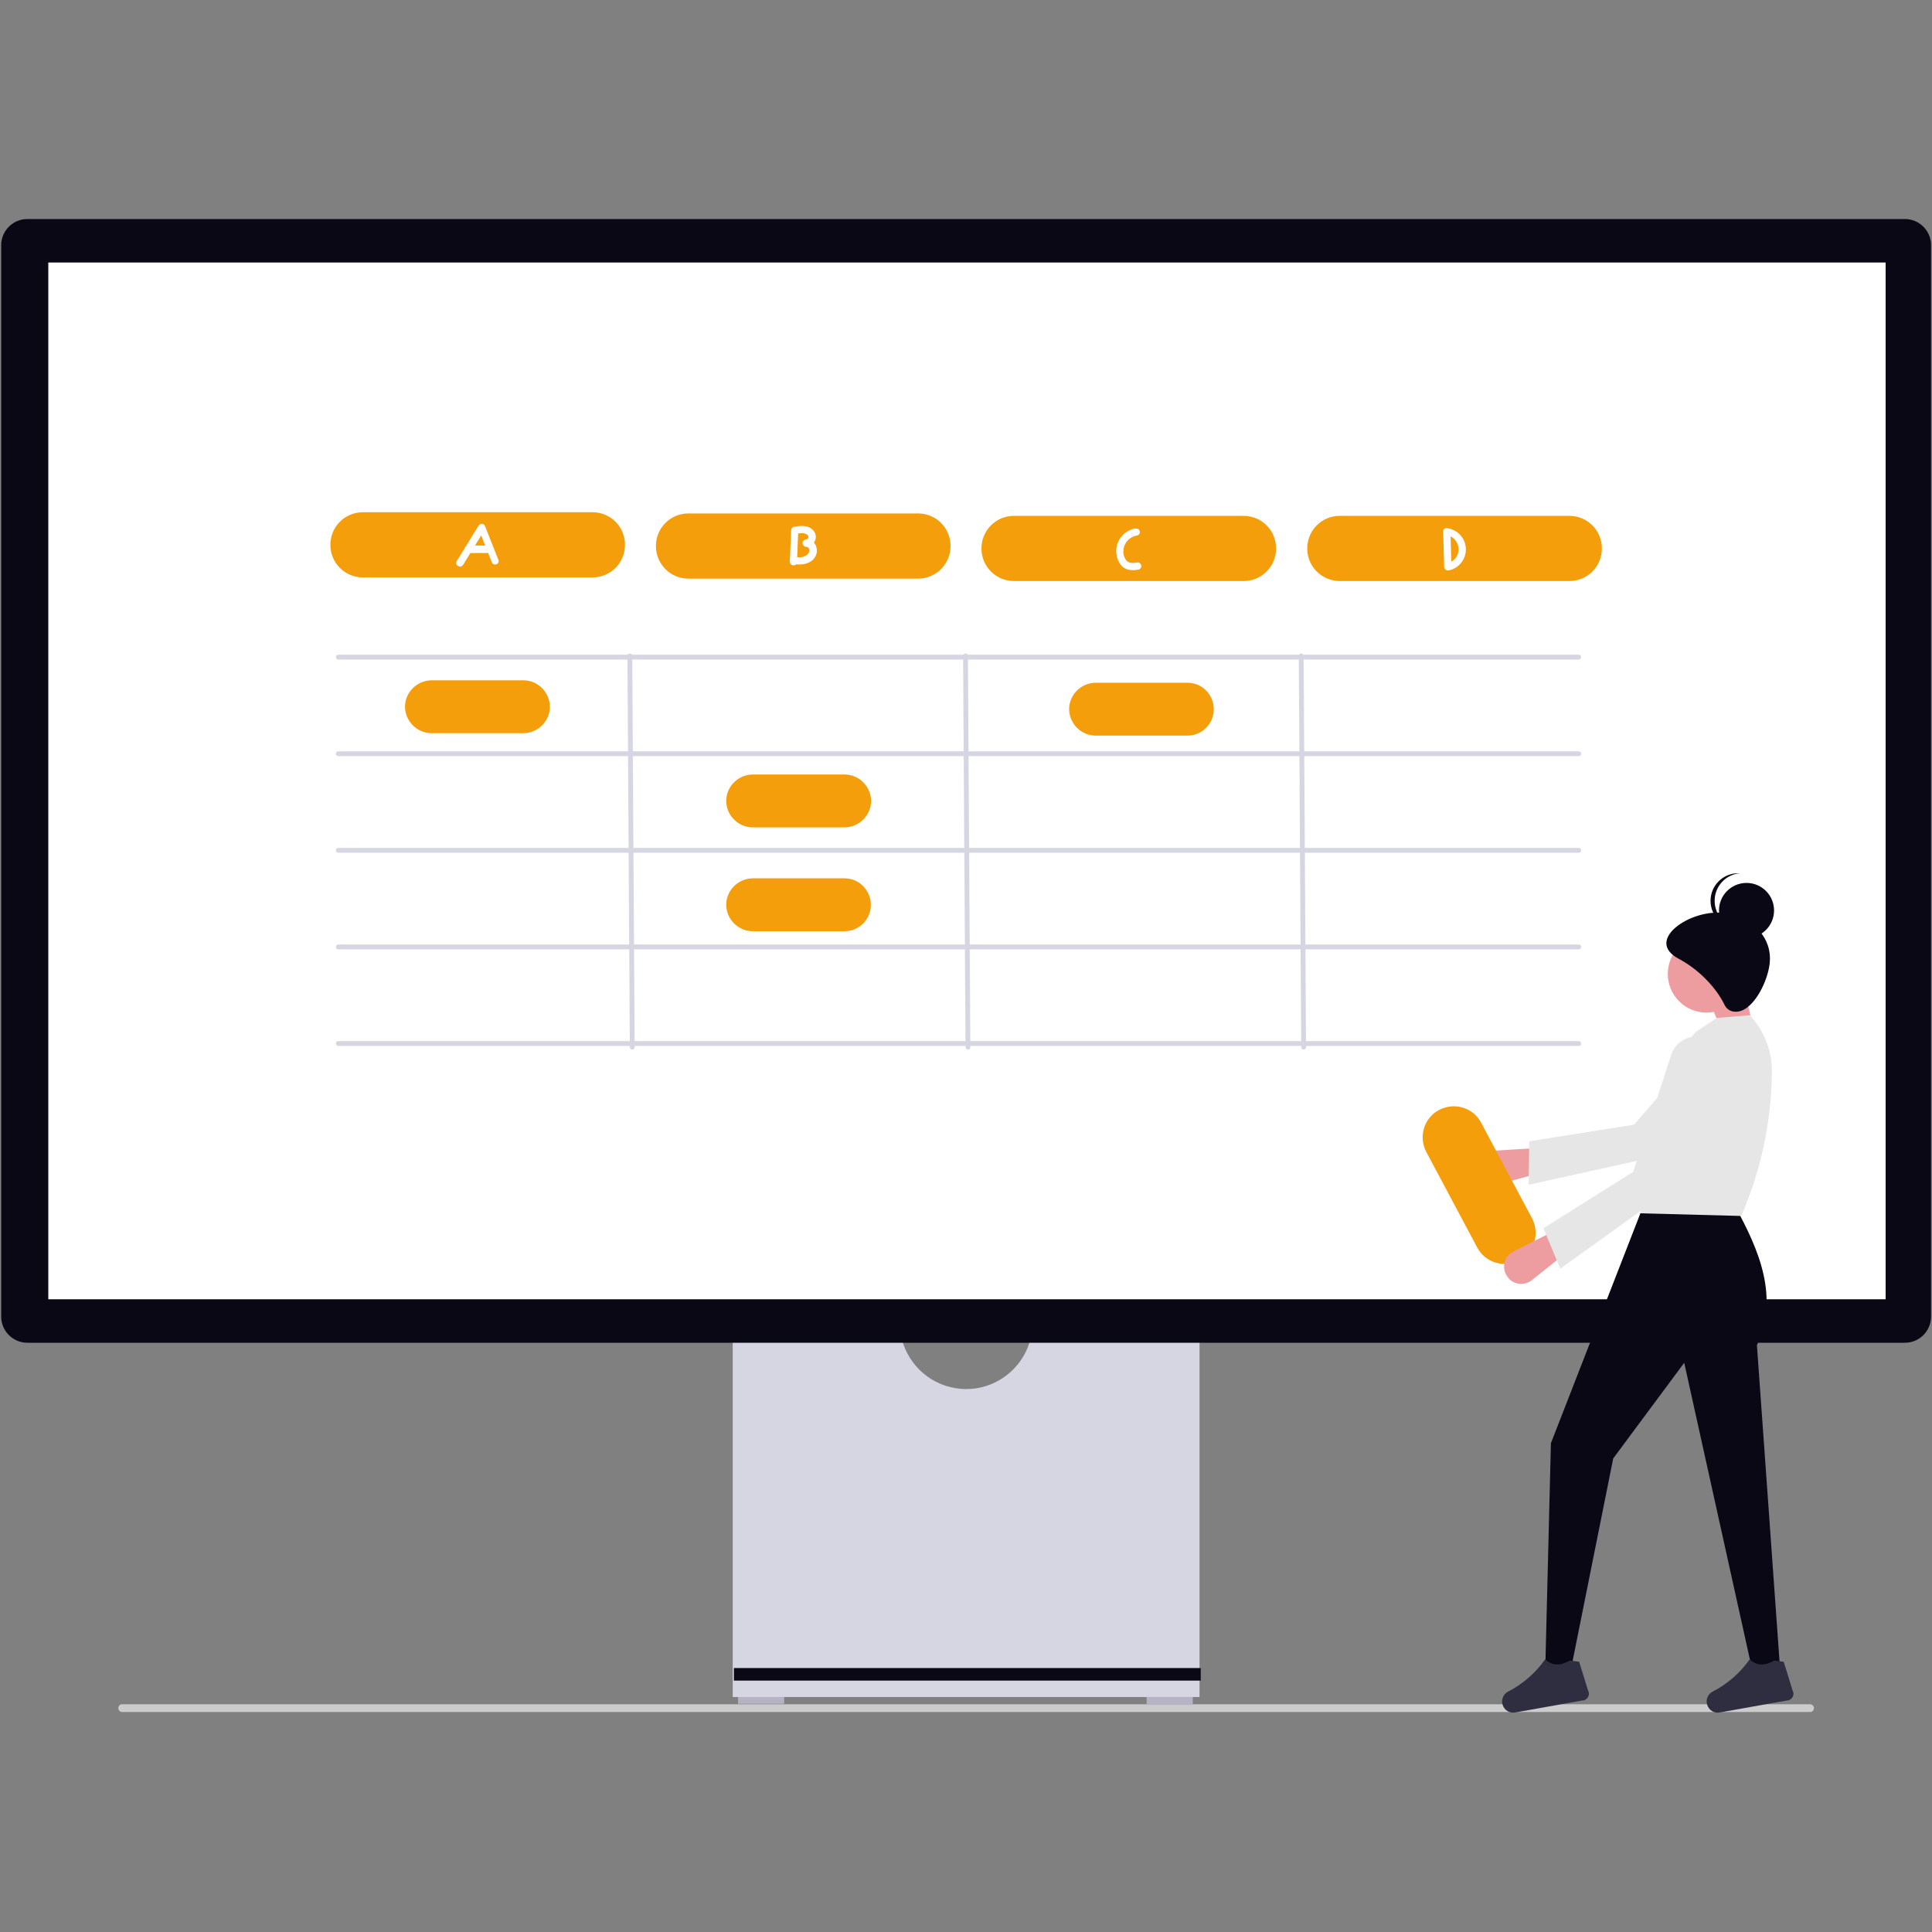
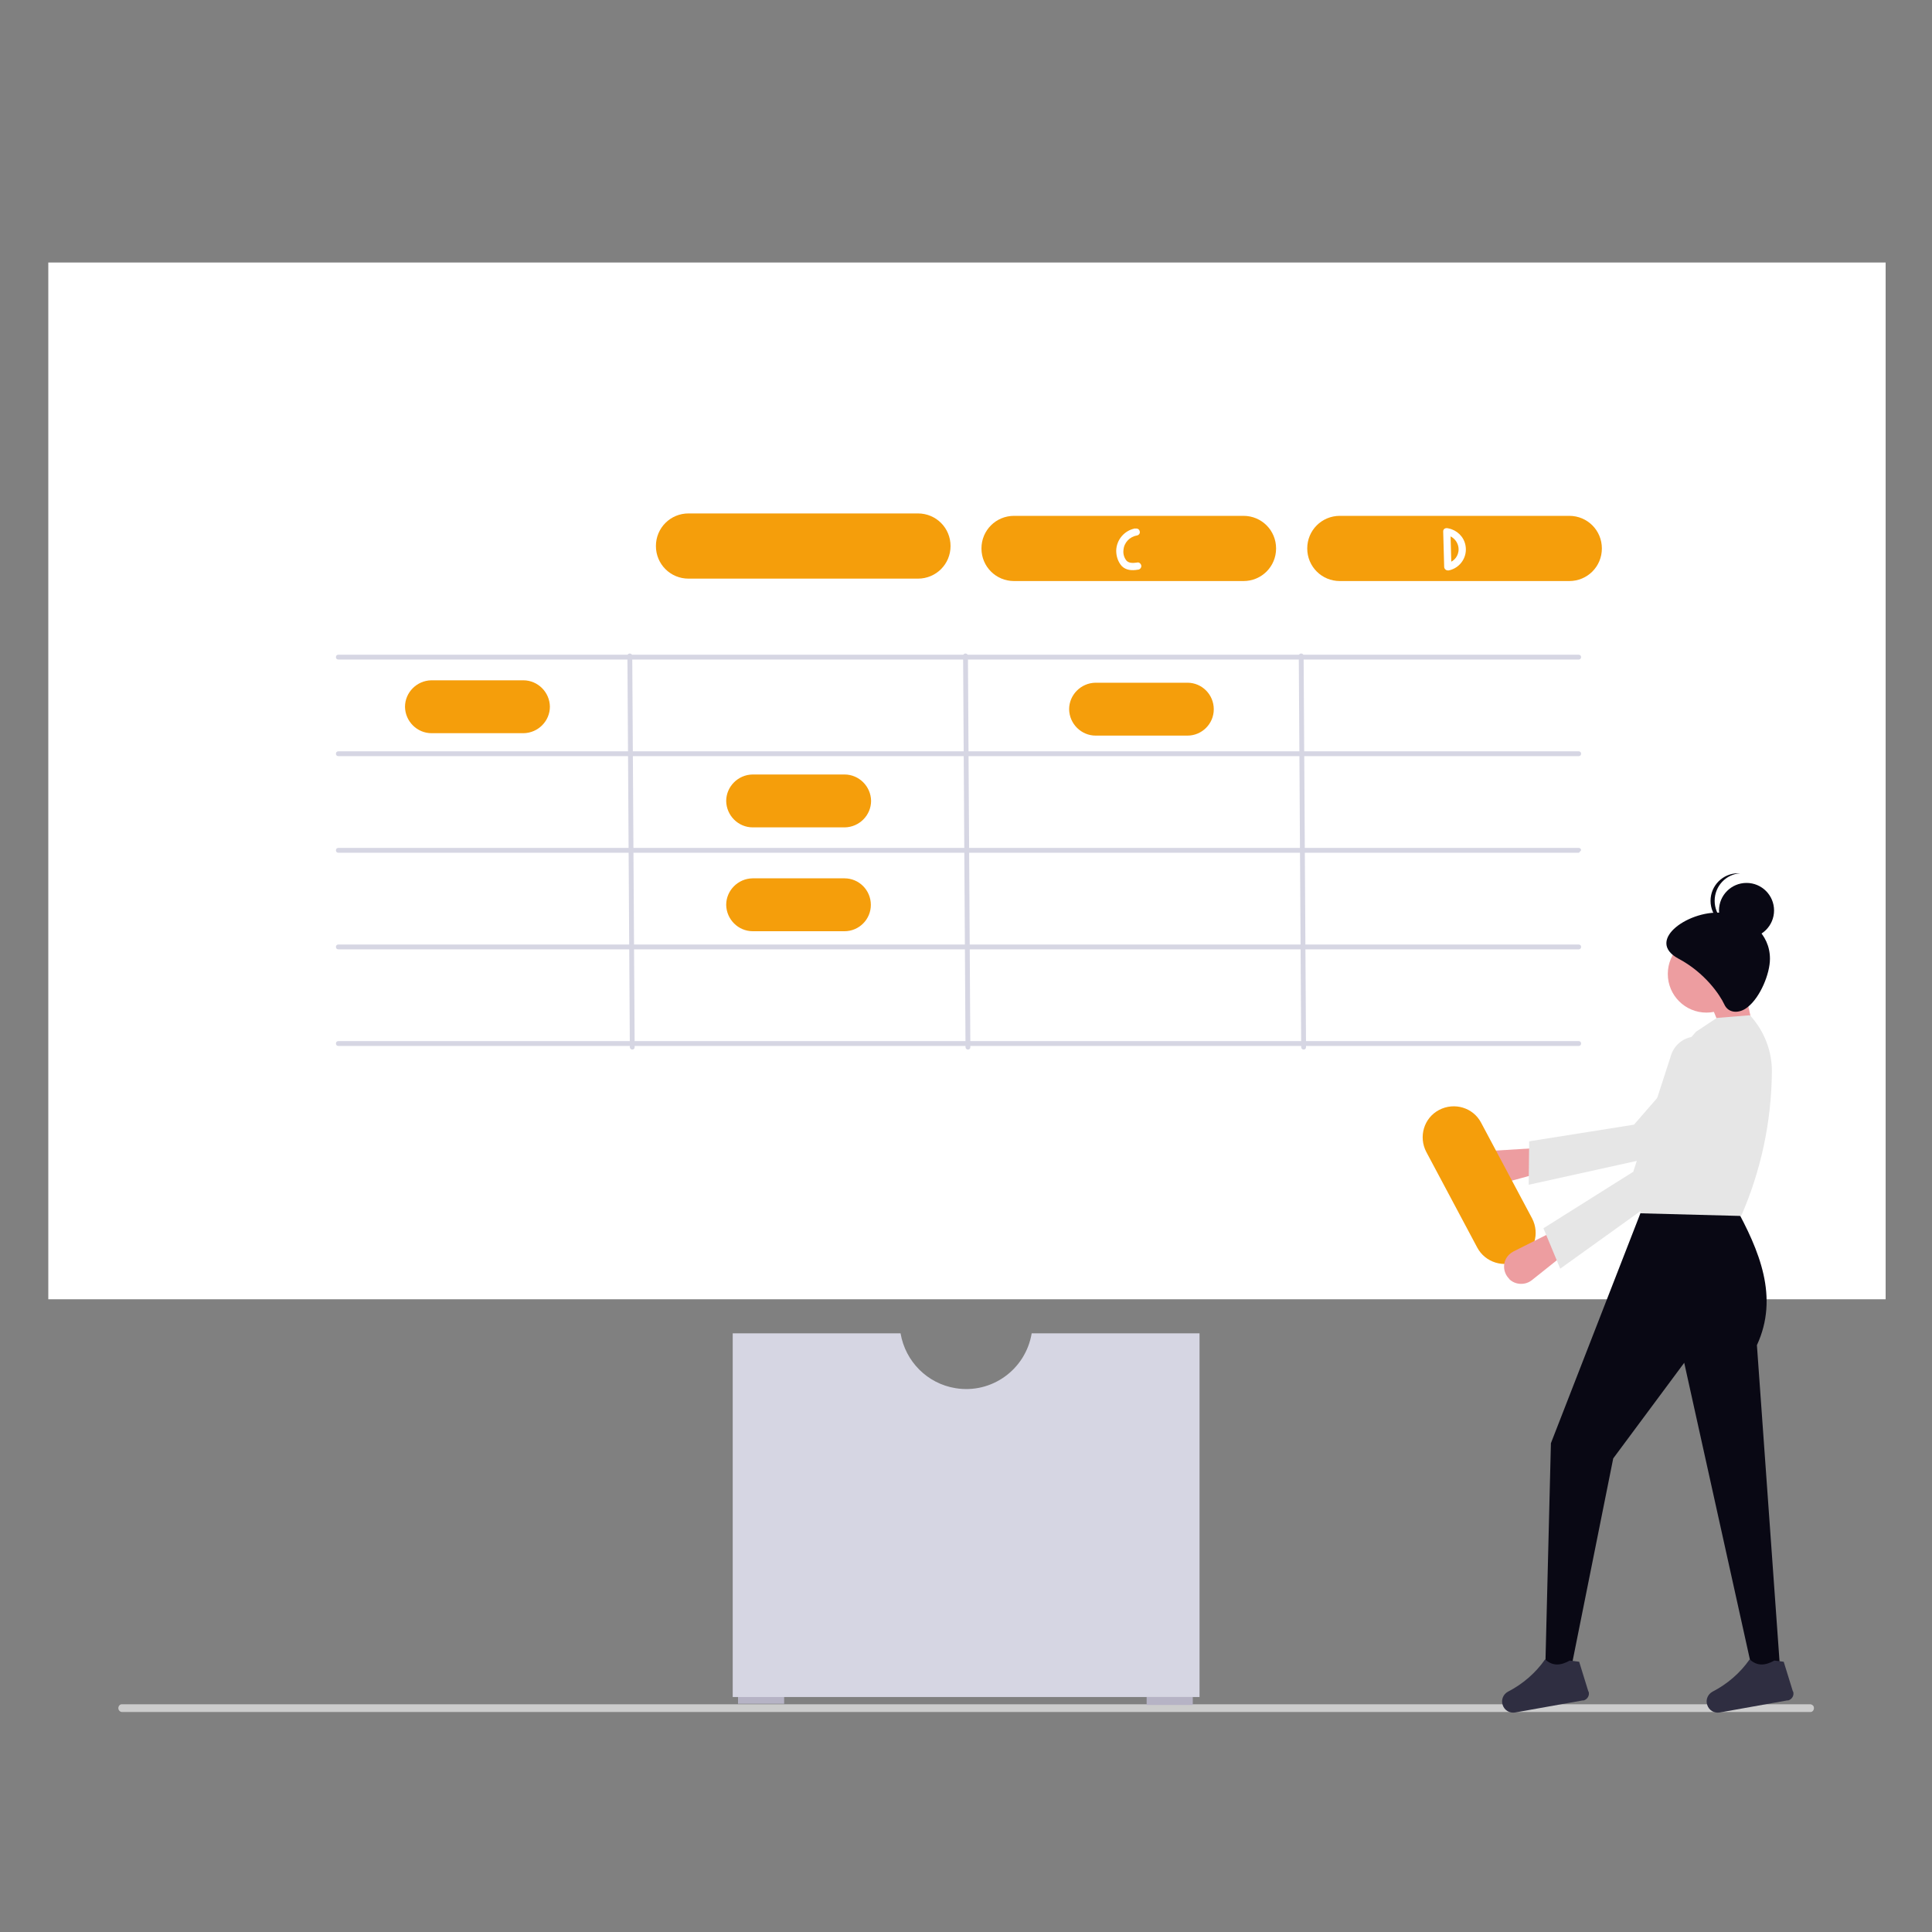
<svg xmlns="http://www.w3.org/2000/svg" id="_레이어_1" data-name="레이어_1" viewBox="0 0 800 800">
  <rect x="0" y="0" width="800" height="800" fill="#808080" stroke="none" />
  <defs>
    <style>      .st0 {        fill: #2f2e41;      }      .st1 {        fill: #b6b3c5;      }      .st2 {        fill: #d6d6e3;      }      .st3 {        fill: #fff;      }      .st4 {        fill: #090814;      }      .st5 {        fill: #ed9da0;      }      .st6 {        isolation: isolate;        opacity: .2;      }      .st7 {        fill: #f59e0b;      }      .st8 {        fill: #ccc;      }      .st9 {        fill: #e6e6e6;      }    </style>
  </defs>
  <path class="st8" d="M49,707.3c0,.8.6,1.5,1.4,1.6h699.3c.9,0,1.5-.9,1.4-1.8,0-.7-.7-1.3-1.4-1.4H50.4c-.8,0-1.4.8-1.4,1.6Z" />
  <rect class="st1" x="305.6" y="702.1" width="19.1" height="3.4" />
  <rect class="st1" x="474.8" y="702.6" width="19.1" height="3.4" />
  <path class="st2" d="M427.2,552.1c-2.5,15-16.6,25.2-31.6,22.7-11.6-1.9-20.7-11-22.7-22.7h-69.5v150.6h193.3v-150.6h-69.5Z" />
-   <rect class="st4" x="303.9" y="690.7" width="193.3" height="5.2" />
-   <path class="st4" d="M788.7,556H11.3c-5.9,0-10.8-4.8-10.8-10.8V101.5c0-5.9,4.8-10.8,10.8-10.8h777.5c5.9,0,10.8,4.8,10.8,10.8v443.7c0,5.9-4.8,10.8-10.8,10.8Z" />
  <rect class="st3" x="20" y="108.7" width="760.8" height="429.3" />
  <path class="st2" d="M653.8,273.1H140.1c-.6,0-1-.4-1-1s.4-1,1-1h513.6c.6,0,1,.4,1,1s-.4,1-1,1Z" />
  <path class="st2" d="M653.8,313.1H140.1c-.6,0-1-.4-1-1s.4-1,1-1h513.6c.6,0,1,.4,1,1s-.4,1-1,1Z" />
-   <path class="st2" d="M653.8,353.1H140.1c-.6,0-1-.4-1-1s.4-1,1-1h513.6c.6,0,1,.4,1,1s-.4,1-1,1Z" />
+   <path class="st2" d="M653.8,353.1H140.1c-.6,0-1-.4-1-1s.4-1,1-1h513.6c.6,0,1,.4,1,1Z" />
  <path class="st2" d="M653.8,393.1H140.1c-.6,0-1-.4-1-1s.4-1,1-1h513.6c.6,0,1,.4,1,1s-.4,1-1,1Z" />
  <path class="st2" d="M653.8,433.1H140.1c-.6,0-1-.4-1-1s.4-1,1-1h513.6c.6,0,1,.4,1,1s-.4,1-1,1Z" />
  <path class="st2" d="M261.8,434.6c-.5,0-1-.4-1-1l-1-162c0-.6.4-1,1-1h0c.5,0,1,.4,1,1l1,162c0,.6-.4,1-1,1h0Z" />
  <path class="st2" d="M400.8,434.6c-.5,0-1-.4-1-1l-1-162c0-.6.4-1,1-1h0c.5,0,1,.4,1,1l1,162c0,.6-.4,1-1,1h0Z" />
  <path class="st2" d="M539.8,434.6c-.5,0-1-.4-1-1l-1-162c0-.6.4-1,1-1h0c.5,0,1,.4,1,1l1,162c0,.6-.4,1-1,1h0Z" />
-   <path class="st7" d="M245.3,239.1h-95c-7.5,0-13.5-6-13.5-13.5s6-13.5,13.5-13.5h95c7.5,0,13.5,6,13.5,13.5s-6,13.5-13.5,13.5Z" />
  <path class="st7" d="M216.8,303.6h-38.1c-6,0-10.9-4.9-11-10.9,0-6,4.9-10.9,10.9-11h38.1c6,0,10.9,4.9,11,10.9,0,6-4.9,10.9-10.9,11h0Z" />
  <path class="st7" d="M349.8,342.6h-38.1c-6,0-10.9-4.9-11-10.9,0-6,4.9-10.9,10.9-11h38.1c6,0,10.9,4.9,11,10.9,0,6-4.9,10.9-10.9,11h0Z" />
  <path class="st7" d="M349.8,385.6h-38.1c-6,0-10.9-4.9-11-10.9,0-6,4.9-10.9,10.9-11h38.1c6,0,10.9,4.9,10.9,11,0,6-4.9,10.9-10.9,10.9Z" />
  <path class="st7" d="M491.8,304.6h-38.1c-6,0-10.9-4.9-11-10.9,0-6,4.9-10.9,10.9-11h38.1c6,0,10.9,4.9,10.9,11,0,6-4.9,10.9-10.9,10.9Z" />
  <path class="st7" d="M380.1,239.6h-95c-7.5,0-13.5-6-13.5-13.5s6-13.5,13.5-13.5h95c7.5,0,13.5,6,13.5,13.5s-6,13.5-13.5,13.5Z" />
  <path class="st7" d="M514.9,240.6h-95c-7.5,0-13.5-6-13.5-13.5s6-13.5,13.5-13.5h95c7.5,0,13.5,6,13.5,13.5s-6,13.5-13.5,13.5Z" />
  <path class="st7" d="M649.8,240.6h-95c-7.5,0-13.5-6-13.5-13.5s6-13.5,13.5-13.5h95c7.5,0,13.5,6,13.5,13.5s-6,13.5-13.5,13.5Z" />
  <path class="st3" d="M191.7,234l9.1-14.8-2.7-.4,5.5,13.9c.2.8,1,1.2,1.8,1,.8-.2,1.3-1,1-1.8l-5.5-13.9c-.3-.8-1.1-1.3-1.9-1-.3.1-.6.3-.8.6l-9.1,14.8c-1,1.6,1.6,3.2,2.6,1.5h0Z" />
  <path class="st3" d="M193.8,229h7.9c.8-.1,1.5-.8,1.5-1.6s-.7-1.5-1.5-1.5h-7.9c-.8.1-1.5.8-1.5,1.6s.7,1.5,1.5,1.5Z" />
-   <path class="st3" d="M337.8,225.8c-.2-.4-.5-.8-.8-1.1,1-1.3,1.1-3.1.2-4.5-.7-1.1-1.9-1.9-3.2-2.2-1.5-.3-3.1-.3-4.6.1-.1,0-.2,0-.3,0-.8,0-1.5.7-1.5,1.5l-.5,11.8c0,0-.1.2-.1.3,0,.3,0,.7.1,1,0,.8.7,1.4,1.5,1.4.4,0,.7-.1,1-.4,3,.2,6.1-.3,7.8-2.9,1-1.5,1.1-3.3.4-4.9ZM334.5,229.5c-1.2,1-2.8,1.5-4.4,1.2l.4-9.8c1.3-.2,2.9-.3,3.8.6.2.1.3.3.4.5,0,0,0,.4,0,.3,0,.2,0,.1,0,.3-.1.4-.5.7-.9.8-.8,0-1.5.7-1.5,1.5,0,.8.7,1.5,1.5,1.5.6,0,1.2.5,1.3,1.1.1.7-.1,1.5-.7,2h0Z" />
  <path class="st3" d="M470.1,218.8c-4.5.8-7.8,4.7-7.9,9.2,0,2.3.7,4.6,2.3,6.4,1.8,1.8,4.3,1.9,6.6,1.5.8,0,1.5-.7,1.5-1.5,0-.7-.7-1.6-1.5-1.5-1.5.2-3.4.5-4.6-.7-1-1.2-1.5-2.8-1.3-4.4.2-3.1,2.6-5.6,5.7-6.1.8-.2,1.3-1,1-1.8-.2-.8-1-1.2-1.8-1h0Z" />
  <path class="st3" d="M597.6,220.2l.4,14.5c0,.8.7,1.5,1.5,1.5.1,0,.2,0,.4,0,4.8-1,7.9-5.7,6.9-10.5-.7-3.5-3.5-6.2-7-6.9-.8-.2-1.6.3-1.8,1-.2.8.3,1.6,1,1.8,3.2.5,5.4,3.6,4.9,6.8-.4,2.5-2.3,4.4-4.8,4.8l1.9,1.4-.4-14.5c0-1.9-3.1-1.9-3,0Z" />
  <g>
-     <path class="st9" d="M630.3,519h5c.4,0,.7.3.7.7h0v2.2c0,.4-.3.7-.7.7h-.8v3.3h-3.4v-3.3h-.8c-.4,0-.7-.3-.7-.7h0v-2.2c0-.4.3-.7.7-.7h0Z" />
    <path class="st6" d="M631.4,519.7c0,.8.7,1.4,1.5,1.4.8,0,1.4-.6,1.4-1.4" />
    <path class="st5" d="M727.5,432.8l-12.6-1.1-8-19.5,14.3-8,6.3,28.6Z" />
    <path class="st5" d="M612,486.2h0c-1.5-3.6.3-7.8,4-9.2.7-.3,1.5-.5,2.2-.5l19.5-1.2,2.9,9.6-20.1,5.5c-3.5,1-7.1-.9-8.5-4.2Z" />
    <path class="st9" d="M633,490.6l.2-18,43.4-6.9,33.4-38.4c3.6-4.1,9.7-5,14.3-1.9h0c5.1,3.3,6.5,10.1,3.1,15.2-.4.5-.8,1.1-1.2,1.5l-27.6,34-65.7,14.5Z" />
    <path class="st4" d="M737.2,692.6h-11.4l-28.4-128.3-29.4,39.6-17.2,85.8h-10.9l2.3-92.1,38.3-98.4h37.8c10.3,18.7,18.4,37.9,9.2,57.8l9.7,135.6Z" />
    <path class="st0" d="M657.8,700.4c.5,1.6-.4,3.2-2,3.7-.1,0-.2,0-.4,0l-28,5c-2.3.4-4.5-.9-5.2-3.2h0c-.7-2.1.3-4.4,2.2-5.4,6.2-3.2,11.5-7.8,15.4-13.4,3.1,2.9,6.5,2.6,10.2.5l3.9.5,3.8,12.3Z" />
    <path class="st0" d="M742.5,700.4c.5,1.6-.4,3.2-2,3.7-.1,0-.2,0-.4,0l-28,5c-2.3.4-4.5-.9-5.2-3.2h0c-.7-2.1.3-4.4,2.2-5.4,6.2-3.2,11.5-7.8,15.4-13.4,3.1,2.9,6.5,2.6,10.2.5l3.9.5,3.8,12.3Z" />
    <circle class="st5" cx="706.6" cy="403.3" r="16" />
    <path class="st9" d="M720.9,503.5l-41.8-1.1,12.3-38.6c-7.6-12.2,0-24.4,10.9-36.6l8.6-5.7,13.7-1.1h0c5.9,6.4,9.2,14.8,9.1,23.5-.2,20.6-4.5,40.9-12.8,59.8Z" />
    <path class="st4" d="M732.9,397c0,6.2-4,15.9-9.2,20-3.4,2.8-8,2.7-9.7-1.1-1.8-3.9-8-13.1-18.9-18.9-14.5-7.7,5.2-20.9,18.9-18.9,10.3,1.5,18.9,8.5,18.9,18.9Z" />
    <circle class="st4" cx="723.2" cy="377" r="11.4" />
    <path class="st4" d="M710,373c0-6,4.6-11,10.6-11.4-.3,0-.6,0-.9,0-6.3,0-11.4,5.1-11.4,11.4s5.1,11.4,11.4,11.4.6,0,.9,0c-6-.4-10.6-5.4-10.6-11.4Z" />
    <path class="st7" d="M611.7,516.6l-21.1-39.6c-3.3-6.3-1-14.1,5.3-17.4,6.3-3.3,14.1-1,17.4,5.3,0,0,0,0,0,0l21.1,39.6c3.3,6.3.9,14.1-5.3,17.4-6.3,3.3-14.1.9-17.4-5.3Z" />
    <path class="st5" d="M624.9,529.5h0c-2.8-2.8-2.8-7.3,0-10,.5-.5,1.2-1,1.8-1.3l17.5-8.8,6.4,7.7-16.3,13c-2.8,2.2-6.9,2-9.4-.5Z" />
    <path class="st9" d="M646,525.2l-6.9-16.6,37.2-23.4,15.7-48.4c1.7-5.2,7-8.4,12.4-7.4h0c6,1.1,9.9,6.8,8.8,12.7-.1.6-.3,1.3-.5,1.9l-12,42.1-54.6,39.2Z" />
  </g>
</svg>